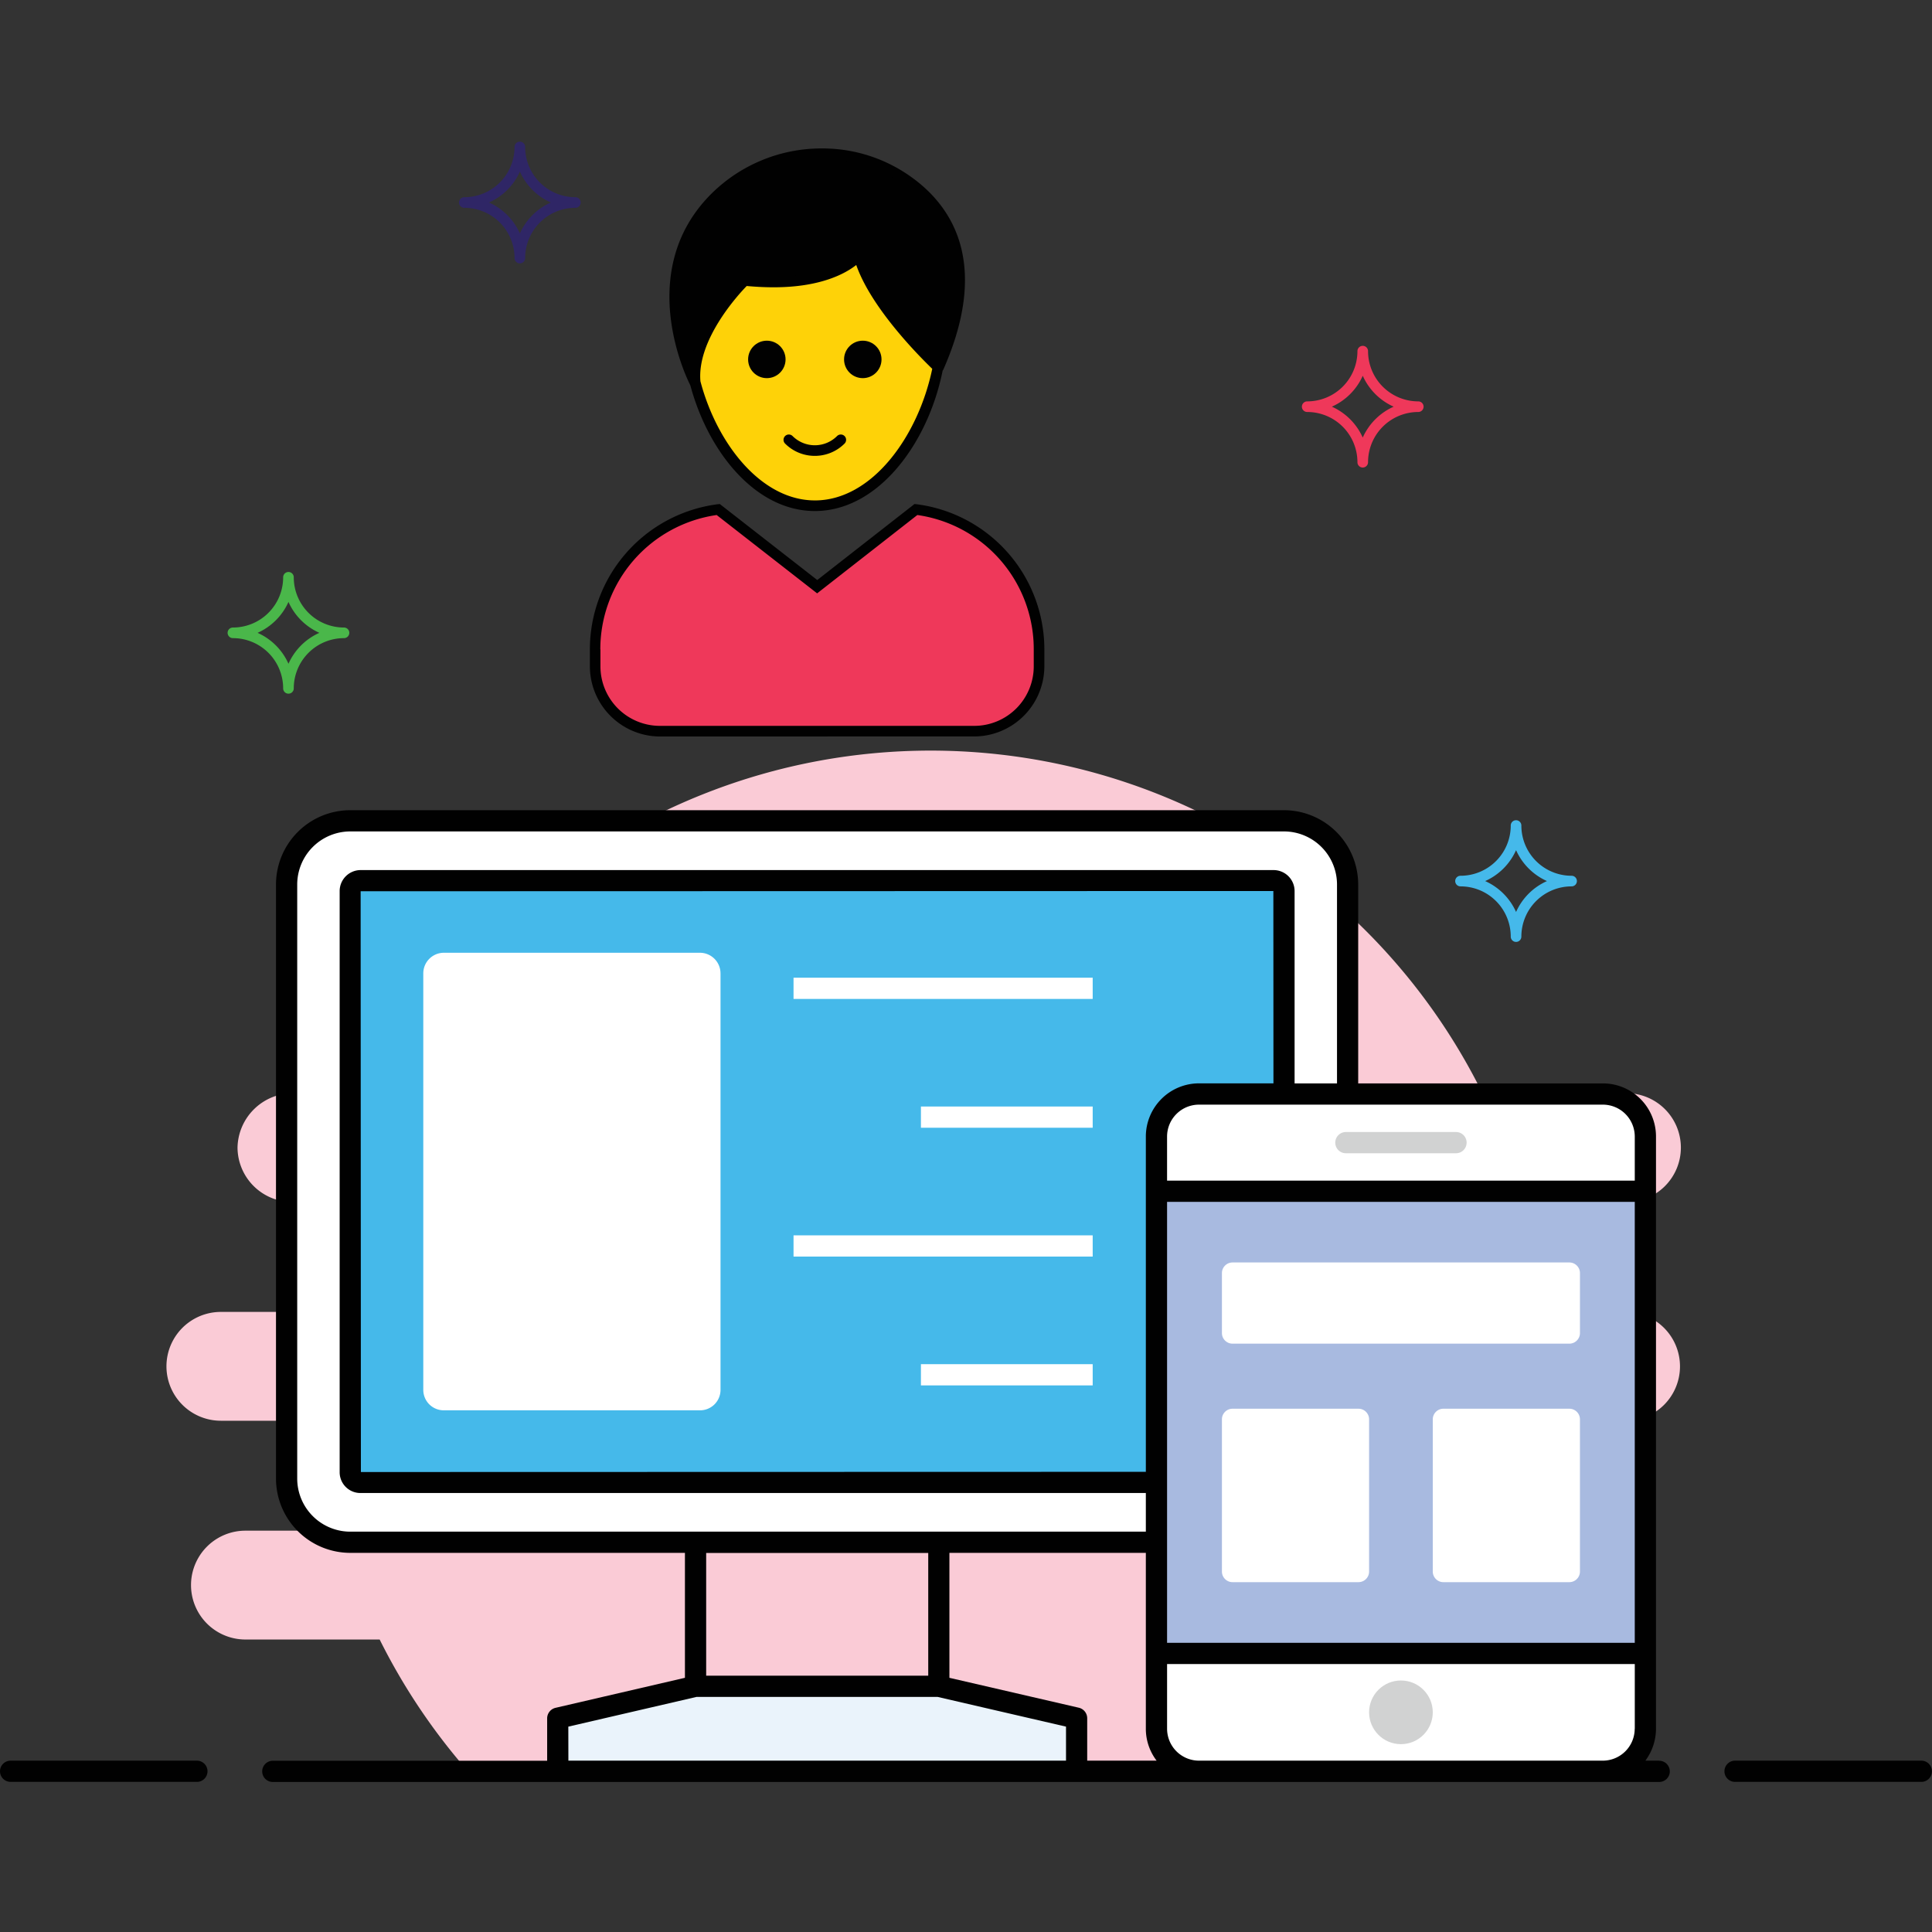
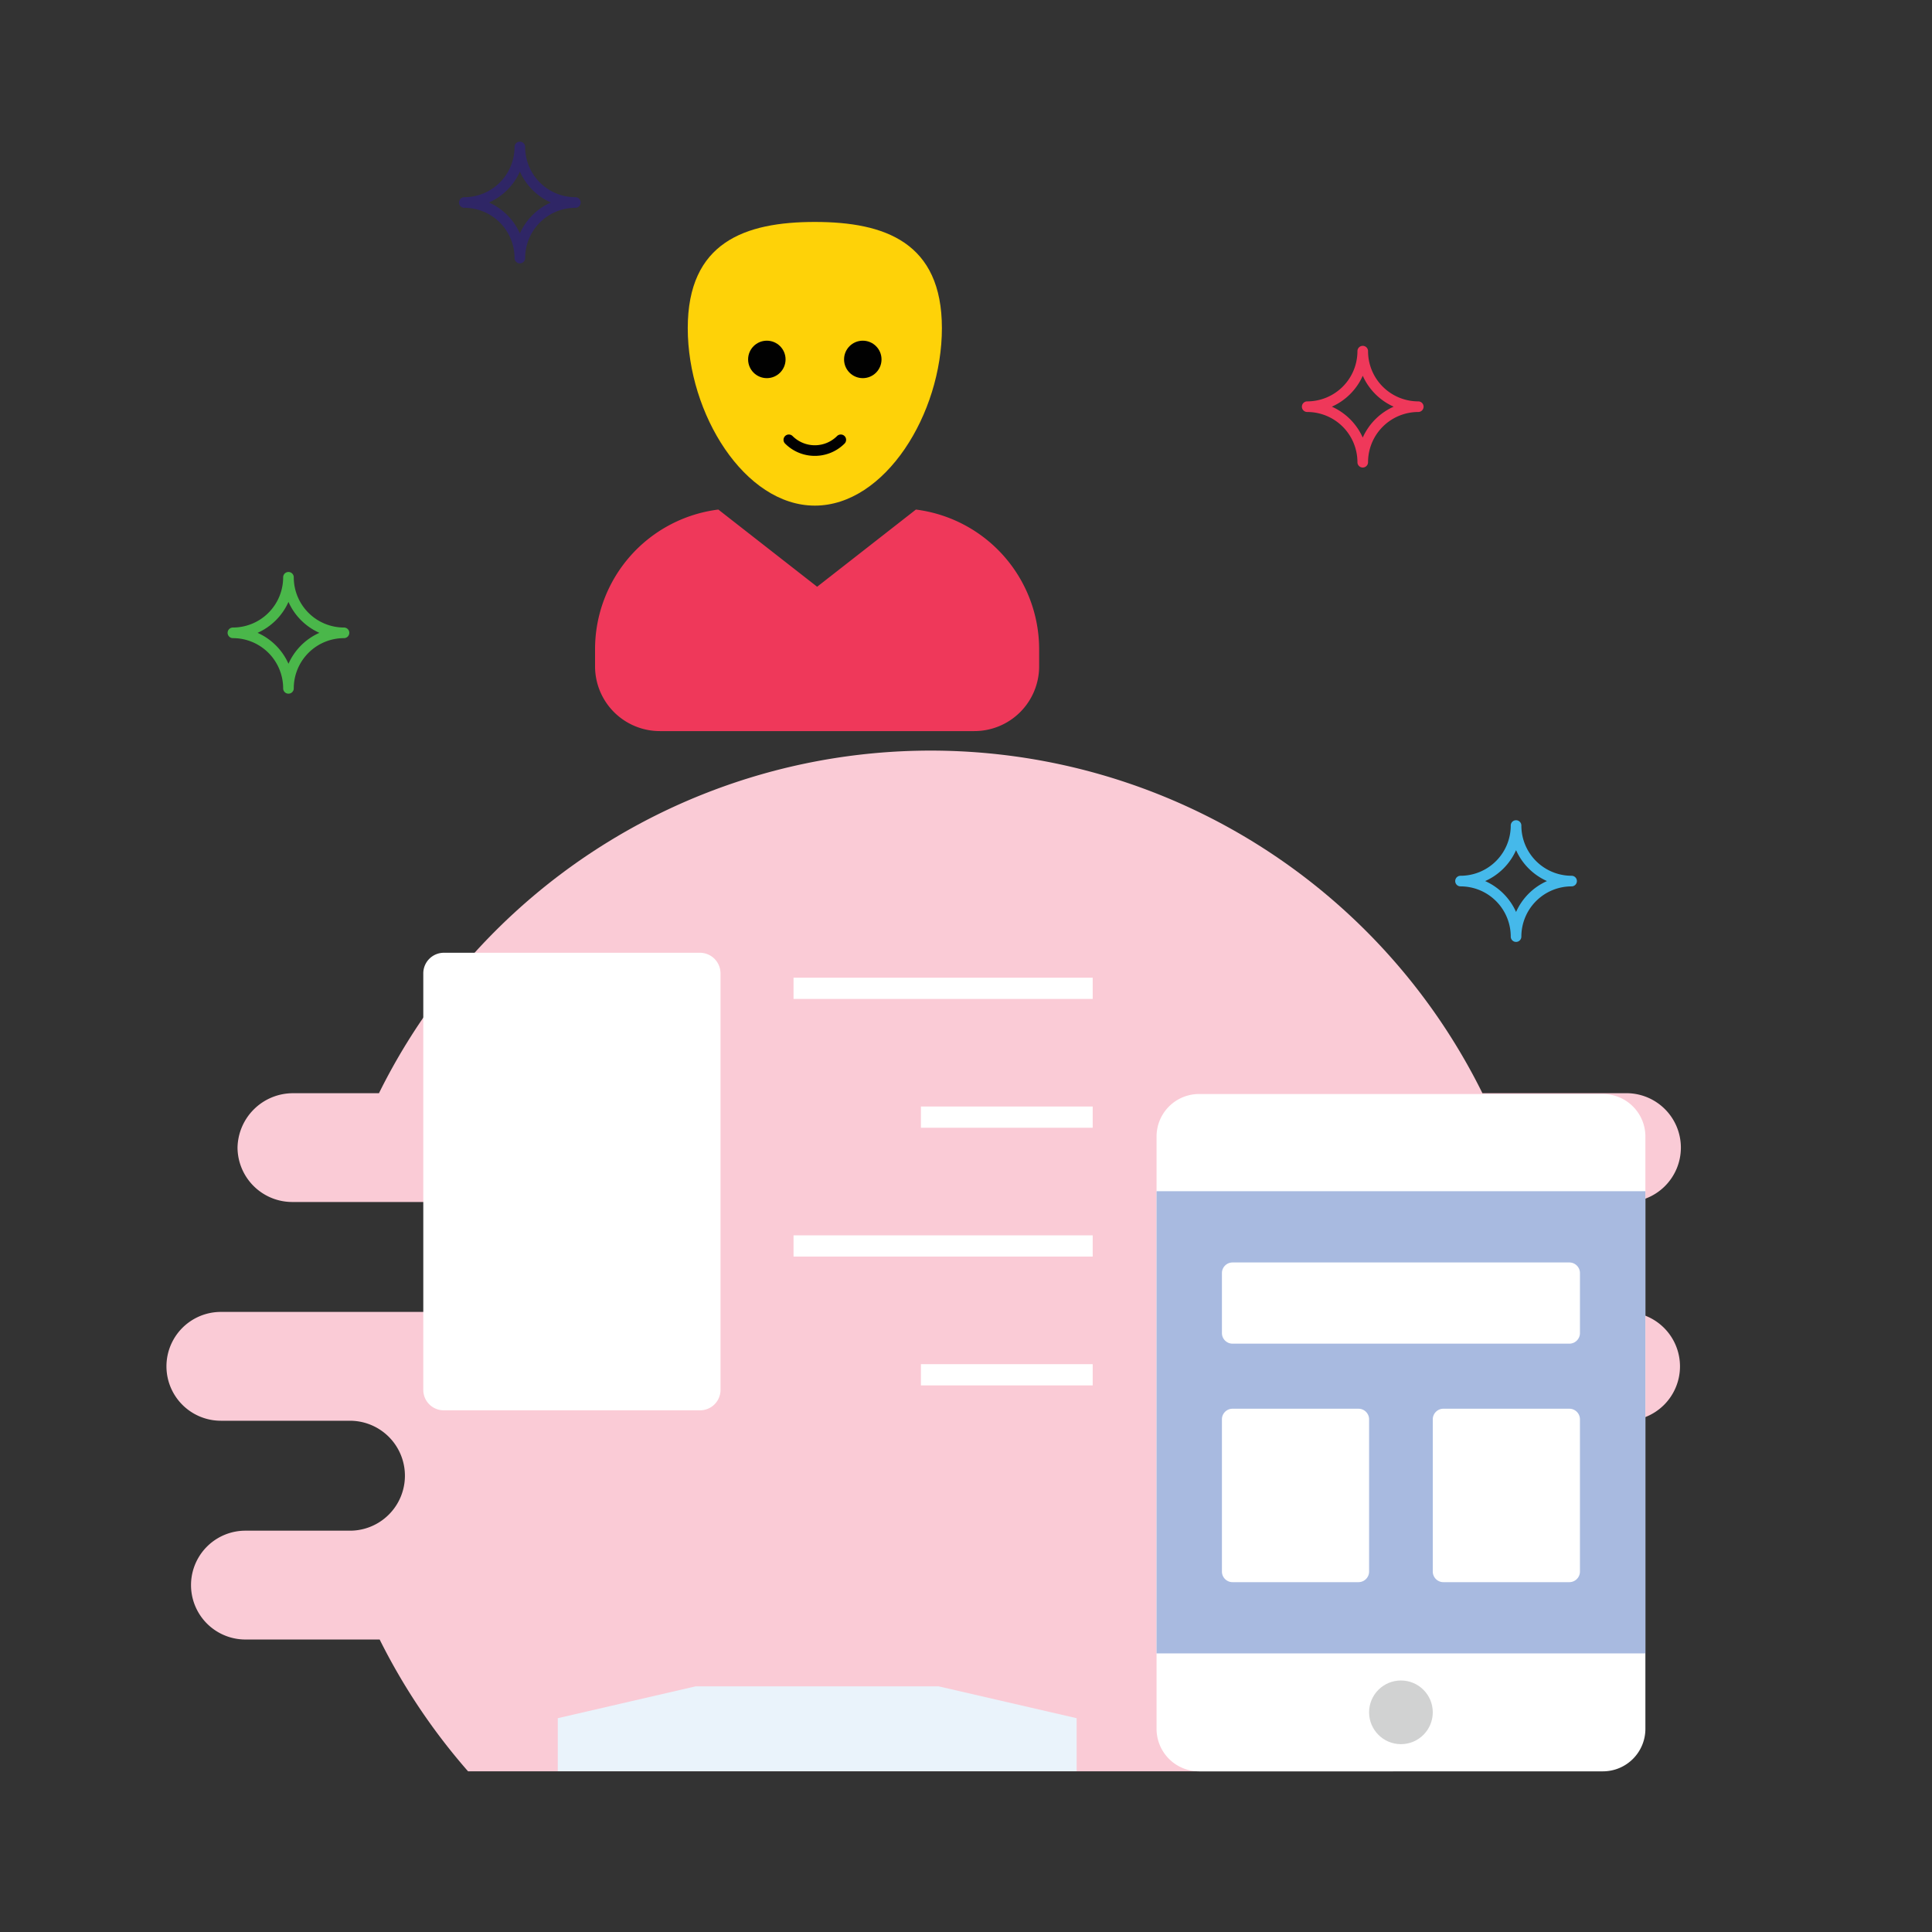
<svg xmlns="http://www.w3.org/2000/svg" width="150" height="150" viewBox="0 0 150 150">
  <rect x="0" y="0" width="150" height="150" fill="#333333" stroke="none" />
  <g id="web_ui_design" data-name="web ui design" transform="translate(-943 -189)">
    <rect id="Rectangle_1" data-name="Rectangle 1" width="150" height="150" transform="translate(943 189)" fill="none" />
    <g id="ux-design" transform="translate(942 192.129)">
      <path id="Path_302" data-name="Path 302" d="M13.065,88.585H23.152a4.268,4.268,0,0,1,0,8.535H14.908a4.225,4.225,0,0,0,0,8.449H25.393A48.034,48.034,0,0,0,32.254,115.8h71.83a48.115,48.115,0,0,0,6.857-10.228h5.6a4.177,4.177,0,0,0,4.224-4.225,4.232,4.232,0,0,0-4.224-4.224H105.68a4.268,4.268,0,0,1,0-8.535h16.381a4.225,4.225,0,1,0,0-8.449h-10a4.268,4.268,0,1,1,0-8.535h10.02a4.226,4.226,0,1,0,0-8.449H111.013a47.792,47.792,0,0,0-85.674,0H18.669a4.306,4.306,0,0,0-4.311,4.225A4.251,4.251,0,0,0,18.669,71.6H29.532a4.268,4.268,0,0,1,0,8.535H13.065a4.224,4.224,0,0,0,0,8.449Z" transform="translate(5.083 18.593)" fill="#facbd6" />
-       <path id="Path_303" data-name="Path 303" d="M96.877,44.8V90.933a4.936,4.936,0,0,1-4.943,4.943H19.442A4.936,4.936,0,0,1,14.5,90.933V44.8a4.946,4.946,0,0,1,4.943-4.943H91.934A4.946,4.946,0,0,1,96.877,44.8Z" transform="translate(8.752 20.738)" fill="#fff" />
-       <path id="Path_304" data-name="Path 304" d="M18.3,89.4a.8.8,0,0,1-.805-.805V43.486a.807.807,0,0,1,.805-.805H89.185a.807.807,0,0,1,.805.805V88.592a.8.8,0,0,1-.805.805H18.3Z" transform="translate(10.696 22.567)" fill="#45b9ea" />
      <path id="Path_305" data-name="Path 305" d="M67.556,83.1v4.119H27.273V83.1l10.693-2.471H56.847Z" transform="translate(17.033 47.171)" fill="#eaf3fb" />
      <path id="Path_306" data-name="Path 306" d="M55.477,56.027v45.987a3.3,3.3,0,0,0,3.3,3.3H90.13a3.3,3.3,0,0,0,3.3-3.3V56.027a3.3,3.3,0,0,0-3.3-3.3H58.772A3.3,3.3,0,0,0,55.477,56.027Z" transform="translate(35.318 29.083)" fill="#fff" />
      <rect id="Rectangle_6" data-name="Rectangle 6" width="37.949" height="35.884" transform="translate(90.795 89.356)" fill="#a8bae0" />
-       <path id="Path_307" data-name="Path 307" d="M73.269,54.519h-8.55a.824.824,0,1,0,0,1.648h8.55a.824.824,0,1,0,0-1.648Z" transform="translate(40.775 30.242)" fill="#d1d2d2" />
      <circle id="Ellipse_15" data-name="Ellipse 15" cx="2.472" cy="2.472" r="2.472" transform="translate(107.296 127.343)" fill="#d1d2d2" />
      <path id="Path_308" data-name="Path 308" d="M82.944,70.945V75.6a.824.824,0,0,0,.824.824h26.15a.824.824,0,0,0,.824-.824V70.945a.824.824,0,0,0-.824-.824H83.768A.824.824,0,0,0,82.944,70.945Zm0,11.36V94.117a.824.824,0,0,0,.824.824h9.778a.824.824,0,0,0,.824-.824V82.3a.824.824,0,0,0-.824-.824H83.768A.824.824,0,0,0,82.944,82.3Zm16.371,0V94.117a.824.824,0,0,0,.824.824h9.778a.824.824,0,0,0,.824-.824V82.3a.824.824,0,0,0-.824-.824h-9.778A.824.824,0,0,0,99.315,82.3Zm-55.3-34.636V80.008A1.588,1.588,0,0,1,42.421,81.6H22.531a1.588,1.588,0,0,1-1.593-1.593V47.668a1.6,1.6,0,0,1,1.593-1.593h19.89A1.6,1.6,0,0,1,44.014,47.668Z" transform="translate(12.926 24.768)" fill="#fff" />
      <rect id="Rectangle_7" data-name="Rectangle 7" width="23.226" height="1.648" transform="translate(62.61 72.78)" fill="#fff" />
      <rect id="Rectangle_8" data-name="Rectangle 8" width="13.336" height="1.648" transform="translate(72.5 82.781)" fill="#fff" />
      <rect id="Rectangle_9" data-name="Rectangle 9" width="23.226" height="1.648" transform="translate(62.61 92.783)" fill="#fff" />
      <rect id="Rectangle_10" data-name="Rectangle 10" width="13.336" height="1.648" transform="translate(72.5 102.785)" fill="#fff" />
      <path id="Path_309" data-name="Path 309" d="M71.358,21.8a3.9,3.9,0,0,1-3.9-3.9.412.412,0,1,0-.824,0,3.9,3.9,0,0,1-3.9,3.9.412.412,0,1,0,0,.824,3.9,3.9,0,0,1,3.9,3.9.412.412,0,1,0,.824,0,3.9,3.9,0,0,1,3.9-3.9.412.412,0,0,0,0-.824Zm-4.311,2.811a4.74,4.74,0,0,0-2.4-2.4,4.74,4.74,0,0,0,2.4-2.4,4.742,4.742,0,0,0,2.4,2.4A4.742,4.742,0,0,0,67.047,24.608Z" transform="translate(39.757 6.234)" fill="#ef385a" />
      <path id="Path_310" data-name="Path 310" d="M31.655,12.182a3.9,3.9,0,0,1-3.9-3.9.412.412,0,0,0-.824,0,3.9,3.9,0,0,1-3.9,3.9.412.412,0,0,0,0,.824,3.9,3.9,0,0,1,3.9,3.9.412.412,0,1,0,.824,0,3.9,3.9,0,0,1,3.9-3.9.412.412,0,1,0,0-.824Zm-4.309,2.812a4.742,4.742,0,0,0-2.4-2.4,4.742,4.742,0,0,0,2.4-2.4,4.741,4.741,0,0,0,2.4,2.4A4.741,4.741,0,0,0,27.346,14.993Z" transform="translate(14.018)" fill="#2f2666" />
      <path id="Path_311" data-name="Path 311" d="M20.756,32.451a3.9,3.9,0,0,1-3.9-3.9.412.412,0,1,0-.824,0,3.9,3.9,0,0,1-3.9,3.9.412.412,0,1,0,0,.824,3.9,3.9,0,0,1,3.9,3.9.412.412,0,1,0,.824,0,3.9,3.9,0,0,1,3.9-3.9.412.412,0,1,0,0-.824Zm-4.311,2.812a4.74,4.74,0,0,0-2.4-2.4,4.74,4.74,0,0,0,2.4-2.4,4.742,4.742,0,0,0,2.4,2.4A4.741,4.741,0,0,0,16.445,35.263Z" transform="translate(6.952 13.141)" fill="#4ab74a" />
      <path id="Path_312" data-name="Path 312" d="M78.579,44.144a3.9,3.9,0,0,1-3.9-3.9.412.412,0,1,0-.824,0,3.9,3.9,0,0,1-3.9,3.9.412.412,0,1,0,0,.824,3.9,3.9,0,0,1,3.9,3.9.412.412,0,0,0,.824,0,3.9,3.9,0,0,1,3.9-3.9.412.412,0,1,0,0-.824Zm-4.311,2.812a4.741,4.741,0,0,0-2.4-2.4,4.741,4.741,0,0,0,2.4-2.4,4.742,4.742,0,0,0,2.4,2.4A4.742,4.742,0,0,0,74.268,46.955Z" transform="translate(44.439 20.721)" fill="#45b9ea" />
      <g id="Group_52" data-name="Group 52" transform="translate(1 8.395)">
        <path id="Path_313" data-name="Path 313" d="M63.508,36.058v1.309A5.029,5.029,0,0,1,58.472,42.4H34.065a5.029,5.029,0,0,1-5.036-5.036V36.058A10.927,10.927,0,0,1,38.6,25.2l7.671,5.993L53.94,25.2A10.94,10.94,0,0,1,63.508,36.058Z" transform="translate(17.171 2.838)" fill="#ef385a" />
        <path id="Path_314" data-name="Path 314" d="M43.261,11.652c-5.449,0-9.866,1.592-9.866,8.247s4.417,13.777,9.866,13.777,9.866-7.123,9.866-13.777S48.71,11.652,43.261,11.652Z" transform="translate(20.002 -5.944)" fill="#fed208" />
-         <path id="Path_315" data-name="Path 315" d="M67.686,16.31S65.651,19,58.821,18.272c0,0-4.287,4.142-3.851,7.993,0,0-4.457-8.329,1.477-14.355a11.714,11.714,0,0,1,14.99-1.385c3.37,2.371,5.877,6.694,2.425,14.505C73.862,25.029,68.63,20.161,67.686,16.31ZM16.287,133.2H1.824a.824.824,0,1,0,0,1.648H16.287a.824.824,0,1,0,0-1.648Zm133.884,0H135.709a.824.824,0,1,0,0,1.648h14.463a.824.824,0,0,0,0-1.648Zm-20.353,0h-1.071a4.162,4.162,0,0,0,.824-2.472V84.739a4.122,4.122,0,0,0-4.121-4.121h-19V65.173a5.773,5.773,0,0,0-5.767-5.767H28.194a5.773,5.773,0,0,0-5.766,5.767V111.3a5.773,5.773,0,0,0,5.766,5.767H54.178v9.7L44.124,129.1a.842.842,0,0,0-.643.808v3.3h-21.3a.824.824,0,1,0,0,1.648H129.819a.824.824,0,1,0,0-1.648Zm-1.9-2.472a2.48,2.48,0,0,1-2.47,2.472H94.082a2.48,2.48,0,0,1-2.47-2.472V125.7h36.312v5.027ZM91.611,89.816h36.312v34.235H91.611Zm-1.648-5.077v26.036l-60.943.016L29,65.7l70.863-.019.007,14.933H94.084A4.133,4.133,0,0,0,89.963,84.739Zm37.96,0v3.428H91.611V84.739a2.48,2.48,0,0,1,2.472-2.472h31.367A2.48,2.48,0,0,1,127.923,84.739ZM24.076,111.3V65.173a4.123,4.123,0,0,1,4.118-4.118h72.492a4.123,4.123,0,0,1,4.119,4.118V80.619h-3.293V65.686a1.631,1.631,0,0,0-1.631-1.63H29a1.631,1.631,0,0,0-1.629,1.63v45.105A1.612,1.612,0,0,0,29,112.421H89.963v3H28.194A4.124,4.124,0,0,1,24.076,111.3Zm65.887,5.767v13.656A4.071,4.071,0,0,0,90.8,133.2h-5.39v-3.3a.842.842,0,0,0-.643-.808l-10.055-2.324v-9.7Zm-16.9,9.535H55.827v-9.527H73.068v9.527Zm-27.939,3.956,9.956-2.308H73.793l9.972,2.308V133.2H45.129Zm7.1-76.877H76.645a5.459,5.459,0,0,0,5.439-5.456v-1.3a11.369,11.369,0,0,0-9.923-11.274L72,35.636l-7.549,5.9-7.565-5.9-.165.016a11.37,11.37,0,0,0-9.923,11.274v1.3A5.459,5.459,0,0,0,52.233,53.685Zm-4.615-6.758a10.532,10.532,0,0,1,9.033-10.434l7.8,6.082,7.78-6.082A10.517,10.517,0,0,1,81.26,46.927v1.3a4.622,4.622,0,0,1-4.615,4.632H52.233a4.622,4.622,0,0,1-4.615-4.632v-1.3Z" transform="translate(-1 -8.027)" fill="#010101" />
-         <path id="Path_316" data-name="Path 316" d="M34.165,26.617c1.4,5.176,5.077,9.725,9.659,9.725,4.928,0,8.8-5.275,9.923-10.912a.236.236,0,0,0,.049-.066c3.676-8.324.643-12.758-2.571-15.016a11.812,11.812,0,0,0-6.873-2.159,12.131,12.131,0,0,0-8.637,3.593c-5.851,5.934-1.912,14.11-1.566,14.785A.072.072,0,0,0,34.165,26.617Zm9.659,8.9c-4.154,0-7.6-4.384-8.885-9.247-.28-3.2,2.9-6.692,3.593-7.4.726.066,1.418.1,2.093.1,3.66,0,5.571-1.071,6.412-1.731,1.187,3.4,4.994,7.187,5.9,8.06C51.851,30.54,48.258,35.518,43.824,35.518ZM36.291,12.359a11.418,11.418,0,0,1,8.06-3.346,11.078,11.078,0,0,1,6.412,2.011c3.593,2.538,4.714,6.264,3.33,11.11v.017a23.439,23.439,0,0,1-.824,2.324l-.165-.165c-1.368-1.385-4.747-5.011-5.456-7.928a.432.432,0,0,0-.313-.313.413.413,0,0,0-.412.148c-.016.016-1.566,1.929-6.3,1.929a20.68,20.68,0,0,1-2.208-.115.376.376,0,0,0-.33.115,15.652,15.652,0,0,0-3.626,5.571,8.953,8.953,0,0,0-.247.89,15.647,15.647,0,0,1-.676-2.67A10.683,10.683,0,0,1,36.291,12.359Z" transform="translate(19.442 -8.189)" fill="#010101" />
        <g id="Group_50" data-name="Group 50" transform="translate(58.083 14.927)">
          <circle id="Ellipse_16" data-name="Ellipse 16" cx="1.454" cy="1.454" r="1.454" fill="#010101" />
          <circle id="Ellipse_17" data-name="Ellipse 17" cx="1.454" cy="1.454" r="1.454" transform="translate(7.45)" fill="#010101" />
        </g>
        <g id="Group_51" data-name="Group 51" transform="translate(60.833 22.212)">
          <path id="Path_317" data-name="Path 317" d="M40.335,23.323a3.253,3.253,0,0,1-2.308-.955.412.412,0,0,1,.583-.583,2.443,2.443,0,0,0,3.451,0,.412.412,0,1,1,.583.583A3.254,3.254,0,0,1,40.335,23.323Z" transform="translate(-37.906 -21.665)" fill="#010101" />
        </g>
      </g>
    </g>
  </g>
</svg>